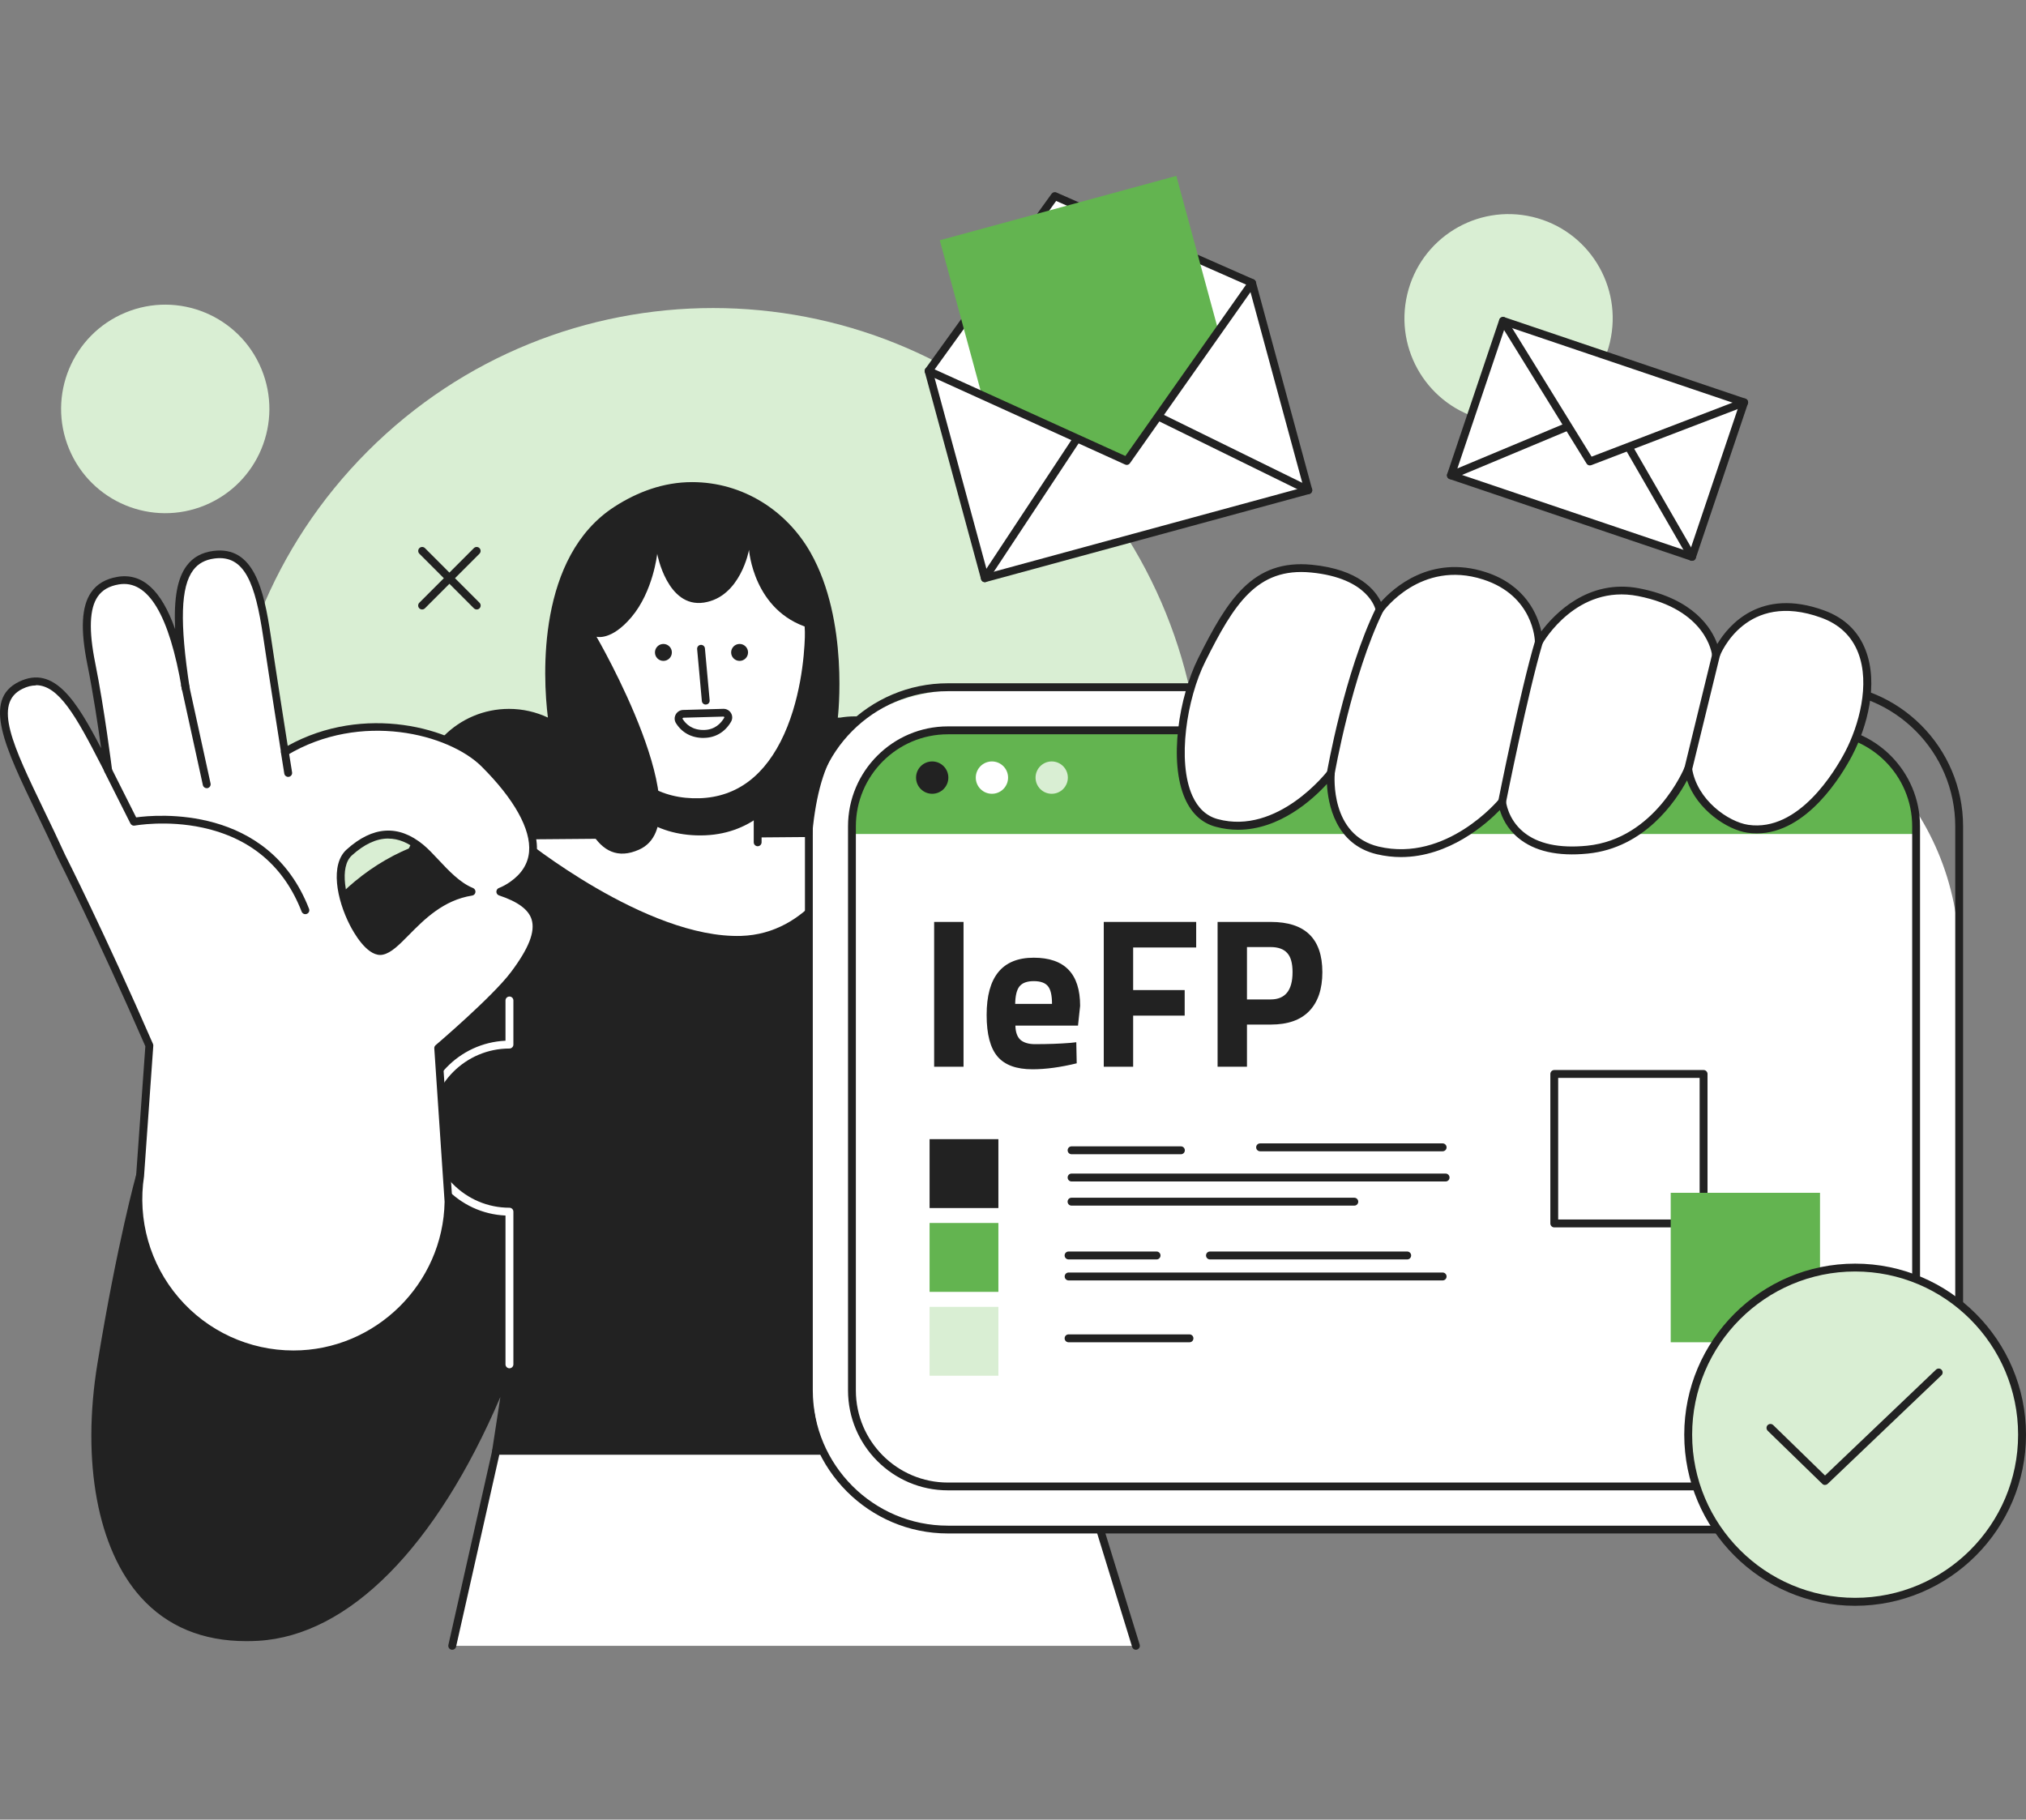
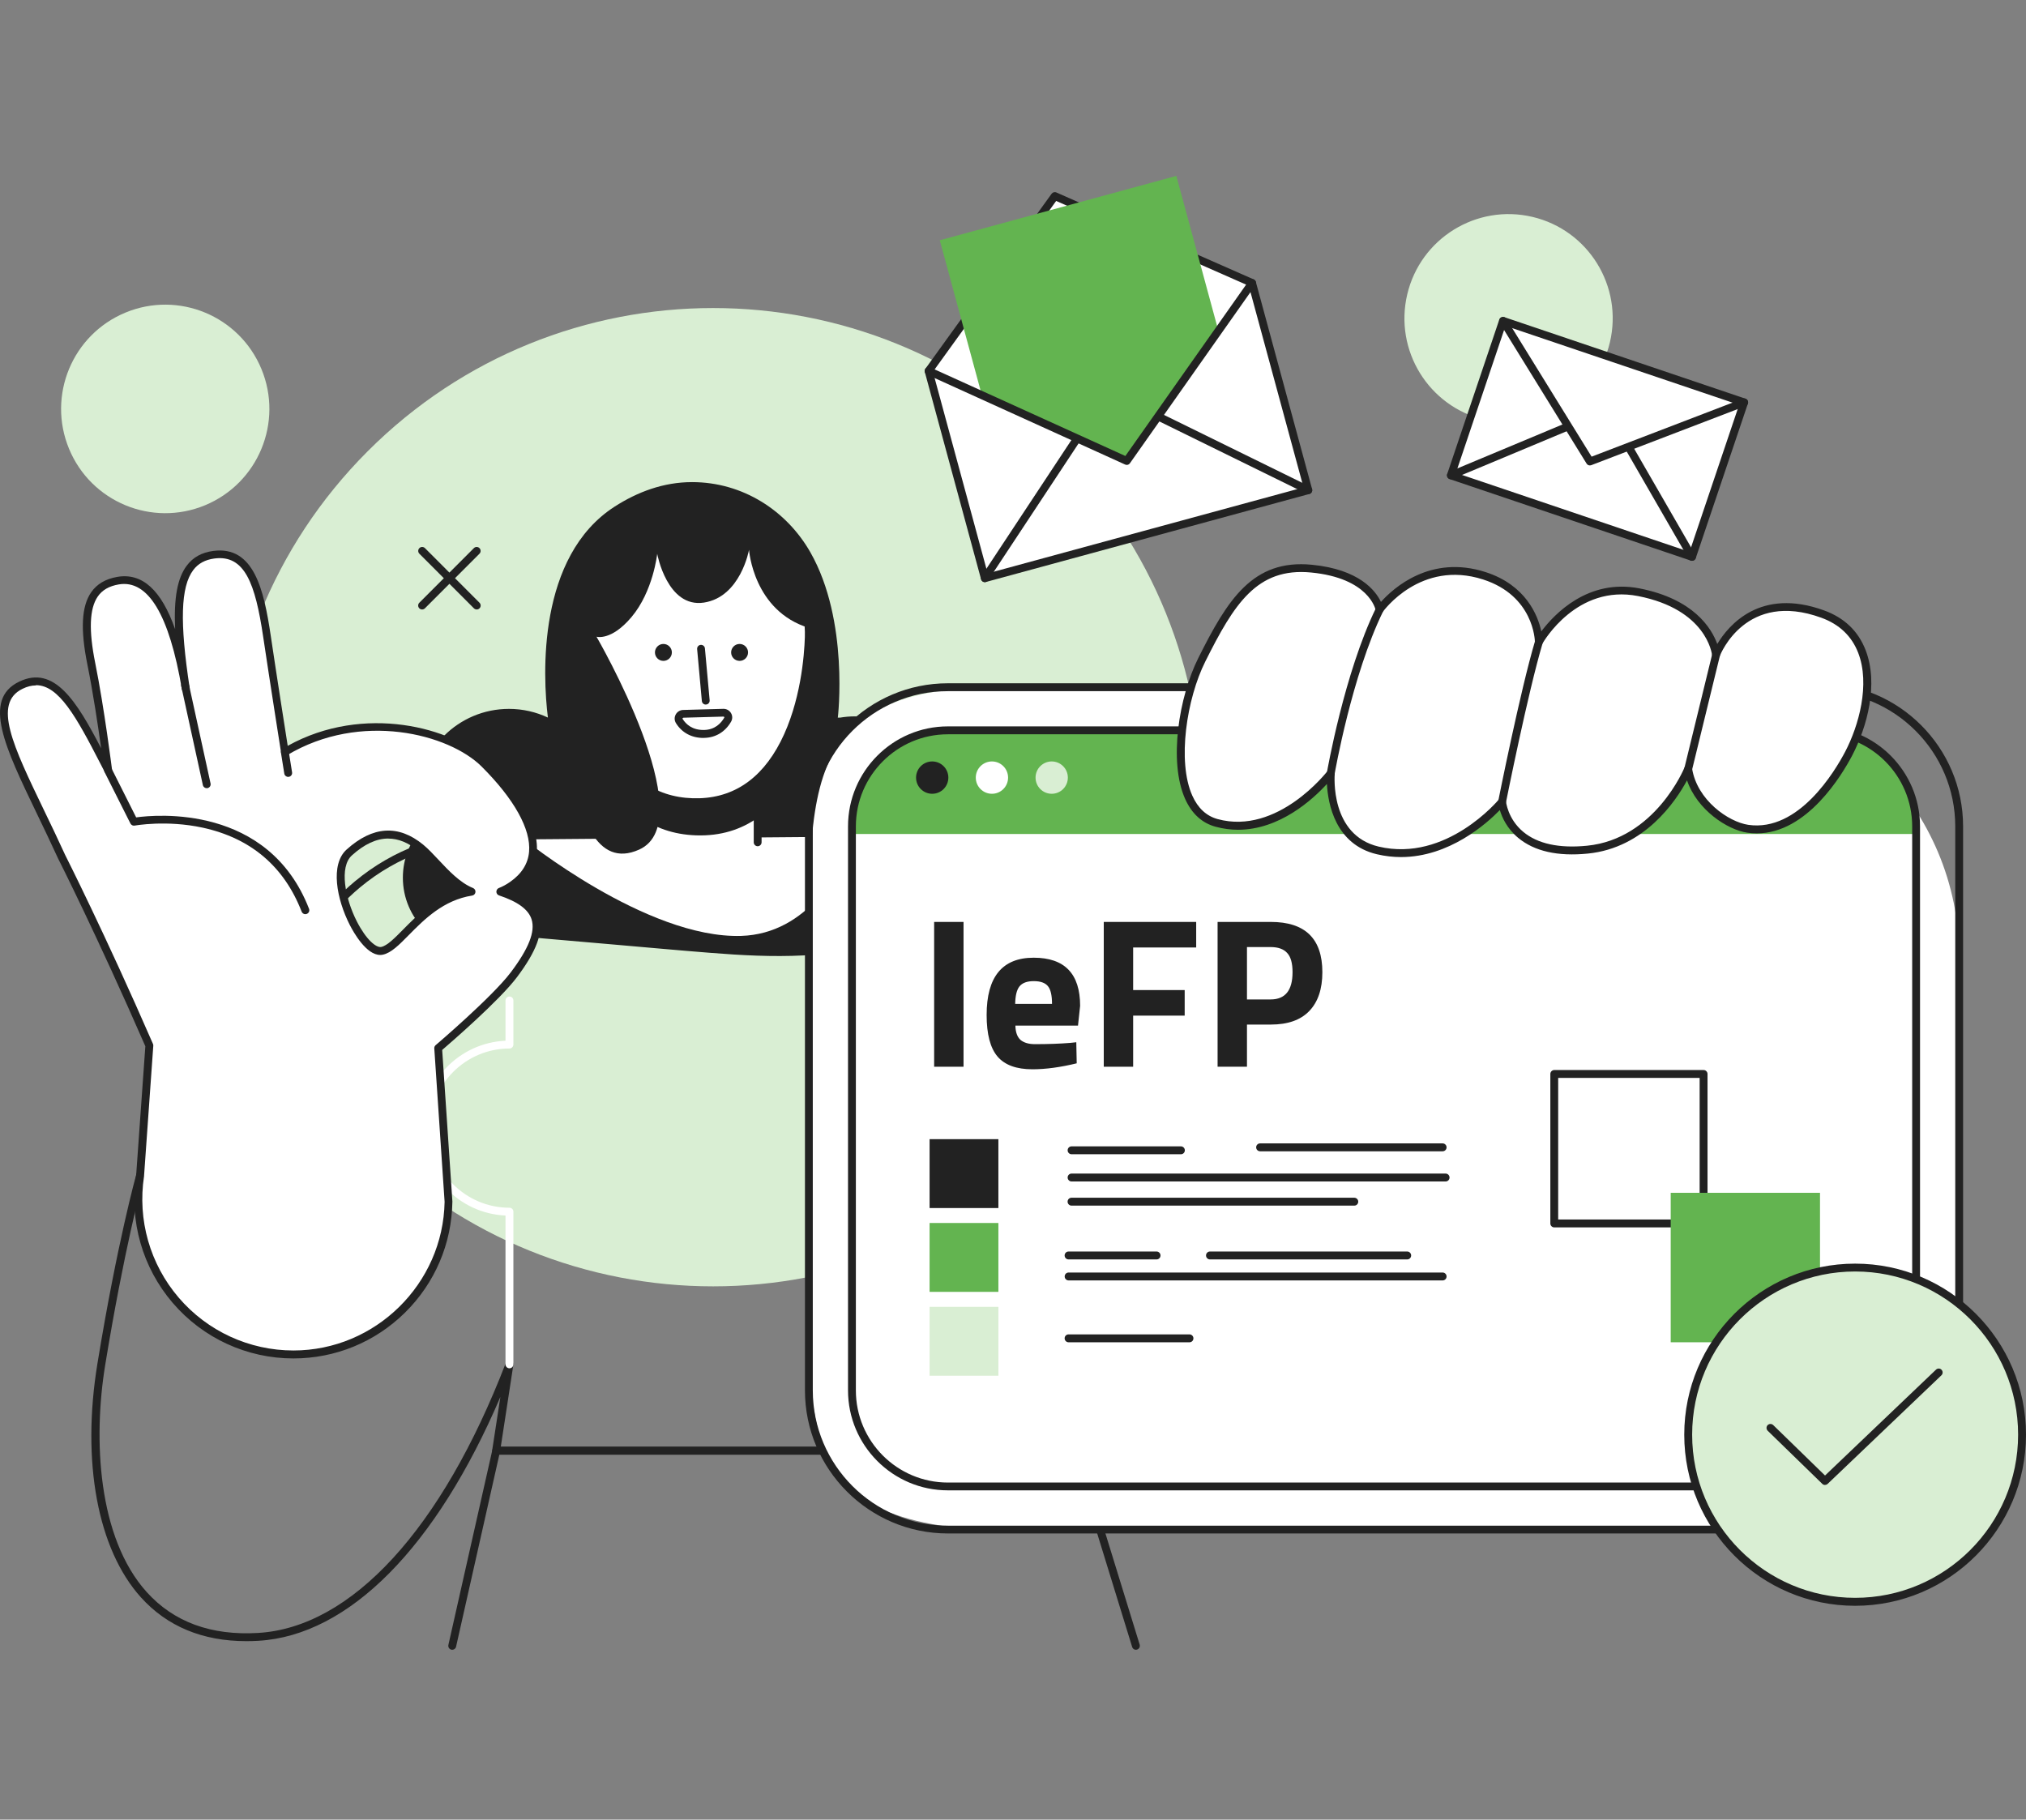
<svg xmlns="http://www.w3.org/2000/svg" width="334" height="300" viewBox="0 0 334 300" fill="none">
  <rect x="0" y="0" width="334" height="300" fill="#808080" stroke="none" />
  <g clip-path="url(#clip0_2229_45971)">
    <path d="M174.514 188.462C205.97 156.967 205.97 105.904 174.514 74.409C143.059 42.914 92.06 42.914 60.605 74.409C29.15 105.904 29.15 156.967 60.605 188.462C92.06 219.957 143.059 219.957 174.514 188.462Z" fill="#D9EED3" />
    <path d="M265.405 56.436C267.583 47.198 261.869 37.941 252.642 35.761C243.415 33.58 234.17 39.302 231.992 48.54C229.814 57.779 235.529 67.035 244.755 69.216C253.982 71.396 263.228 65.675 265.405 56.436Z" fill="#D9EED3" />
    <path d="M33.81 83.299C42.568 79.666 46.728 69.612 43.1 60.843C39.472 52.073 29.43 47.908 20.672 51.541C11.913 55.173 7.754 65.227 11.382 73.997C15.009 82.767 25.051 86.931 33.81 83.299Z" fill="#D9EED3" />
-     <path d="M174.911 167.556C173.458 150.335 158.996 137.134 141.729 137.277L80.859 137.785C72.475 137.861 64.868 140.874 58.944 145.799C56.366 147.94 54.109 150.437 52.241 153.212C41.871 164.831 23.091 193.807 23.091 193.807C23.091 193.807 20.006 204.715 16.701 224.94C13.388 245.166 17.808 271.34 42.589 269.867C59.856 268.835 74.554 249.431 83.986 224.94L81.806 239.174H177.362L174.911 167.548V167.556Z" fill="#222222" />
    <path d="M154.745 132.97C154.762 132.665 154.779 132.352 154.779 132.039C154.779 124.347 148.55 118.11 140.867 118.11C140.064 118.11 139.278 118.186 138.509 118.313C138.256 118.313 138.12 118.321 138.12 118.321C138.12 118.321 140.039 102.37 133.599 91.064C129.702 84.226 122.501 79.487 114.092 79.487C109.35 79.487 105.065 81.129 101.355 83.507C88.55 91.724 89.463 111.374 90.325 118.305C88.373 117.391 86.201 116.874 83.91 116.874C75.543 116.874 68.765 123.661 68.765 132.039C68.765 133.647 69.018 135.187 69.483 136.643C67.573 138.784 66.415 141.602 66.415 144.699C66.415 151.384 71.824 156.8 78.501 156.8C81.223 156.8 83.724 155.903 85.744 154.388C91.01 154.845 96.275 155.302 101.541 155.759C106.73 156.208 111.928 156.69 117.118 157.096C122.223 157.503 127.353 157.782 132.475 157.52C136.87 157.291 141.349 156.707 145.55 155.328C146.817 155.776 148.178 156.03 149.598 156.03C156.275 156.03 161.684 150.614 161.684 143.929C161.684 139.088 158.844 134.916 154.745 132.978V132.97Z" fill="#222222" />
-     <path d="M81.805 239.182H177.362L187.268 271.348H74.554L81.805 239.182Z" fill="white" />
    <path d="M74.553 272C74.502 272 74.46 272 74.41 271.983C74.063 271.907 73.843 271.56 73.919 271.204L81.171 239.039C81.239 238.742 81.501 238.531 81.805 238.531H177.361C177.649 238.531 177.894 238.717 177.978 238.988L187.884 271.154C187.985 271.492 187.8 271.856 187.453 271.966C187.115 272.076 186.751 271.882 186.642 271.535L176.88 239.826H82.32L75.187 271.492C75.12 271.797 74.849 272 74.553 272Z" fill="#222222" />
    <path d="M122.188 154.304C133.167 153.957 138.881 143.48 141.315 137.277L91.39 137.692L86.158 138.191C86.158 138.191 106.569 154.786 122.197 154.304H122.188Z" fill="white" />
    <path d="M287.533 66.356L247.783 52.915L239.195 78.379L278.944 91.82L287.533 66.356Z" fill="white" />
    <path d="M278.945 92.46C278.877 92.46 278.81 92.452 278.734 92.426L238.985 78.988C238.824 78.929 238.689 78.819 238.613 78.658C238.537 78.505 238.528 78.328 238.579 78.159L247.166 52.695C247.225 52.534 247.335 52.399 247.496 52.323C247.648 52.246 247.825 52.238 247.994 52.289L287.743 65.727C288.081 65.846 288.267 66.21 288.149 66.548L279.562 92.012C279.469 92.282 279.215 92.452 278.945 92.452V92.46ZM240.016 77.964L278.531 90.988L286.704 66.751L248.189 53.727L240.016 77.964Z" fill="#222222" />
    <path d="M262.108 76.737C261.888 76.737 261.677 76.627 261.559 76.432L247.241 53.254C247.055 52.949 247.148 52.551 247.452 52.356C247.757 52.17 248.154 52.263 248.348 52.568L262.387 75.29L287.311 65.736C287.649 65.609 288.021 65.778 288.148 66.108C288.275 66.447 288.106 66.819 287.776 66.946L262.353 76.686C262.277 76.711 262.201 76.728 262.125 76.728L262.108 76.737Z" fill="#222222" />
    <path d="M278.944 92.46C278.716 92.46 278.504 92.342 278.378 92.138L268.016 74.173C267.838 73.859 267.94 73.462 268.252 73.284C268.565 73.106 268.962 73.208 269.14 73.521L279.502 91.487C279.679 91.8 279.578 92.198 279.265 92.375C279.164 92.435 279.054 92.46 278.944 92.46Z" fill="#222222" />
    <path d="M239.195 79.022C238.942 79.022 238.697 78.869 238.595 78.624C238.46 78.294 238.612 77.913 238.942 77.778L257.975 69.823C258.305 69.688 258.685 69.84 258.82 70.17C258.956 70.5 258.804 70.881 258.474 71.016L239.44 78.971C239.356 79.005 239.271 79.022 239.187 79.022H239.195Z" fill="#222222" />
    <path d="M40.611 270.578C33.393 270.578 27.553 268.15 23.225 263.351C16.092 255.43 13.413 241.027 16.058 224.839C19.337 204.808 22.439 193.739 22.465 193.629C22.482 193.57 22.507 193.511 22.541 193.451C22.727 193.164 41.422 164.357 51.716 152.814C53.618 149.996 55.9 147.466 58.52 145.3C64.859 140.036 72.576 137.21 80.841 137.134L141.712 136.626C150.231 136.558 158.379 139.681 164.675 145.418C170.972 151.164 174.826 159.001 175.544 167.497C175.544 167.505 175.544 167.522 175.544 167.531L177.995 239.157C177.995 239.335 177.936 239.504 177.81 239.631C177.691 239.758 177.522 239.826 177.345 239.826H81.788C81.602 239.826 81.416 239.741 81.298 239.597C81.171 239.453 81.12 239.259 81.146 239.073L82.49 230.314C71.908 255.067 57.54 269.631 42.614 270.519C41.929 270.561 41.253 270.578 40.594 270.578H40.611ZM23.69 194.078C23.386 195.186 20.445 206.069 17.343 225.05C15.348 237.253 16.092 253.501 24.189 262.488C28.634 267.422 34.813 269.69 42.555 269.224C57.962 268.31 72.838 252.079 83.385 224.712C83.504 224.399 83.833 224.229 84.155 224.314C84.476 224.399 84.679 224.712 84.628 225.042L82.557 238.531H176.685L174.26 167.598C172.831 150.826 158.565 137.802 141.737 137.929L80.867 138.437C72.905 138.513 65.468 141.229 59.365 146.298C56.83 148.406 54.624 150.851 52.781 153.576C52.764 153.602 52.748 153.627 52.731 153.644C42.783 164.789 24.823 192.343 23.699 194.078H23.69Z" fill="#222222" />
    <path d="M124.91 124H105.378V140.062H124.91V124Z" fill="white" />
    <path d="M124.91 139.52C124.555 139.52 124.259 139.232 124.259 138.868V124.643H106.02V138.868C106.02 139.224 105.733 139.52 105.37 139.52C105.006 139.52 104.719 139.232 104.719 138.868V124C104.719 123.644 105.006 123.348 105.37 123.348H124.902C125.257 123.348 125.553 123.636 125.553 124V138.868C125.553 139.224 125.265 139.52 124.902 139.52H124.91Z" fill="#222222" />
    <path d="M124.91 126.352L105.378 125.726V134.586C107.863 136.44 110.956 137.599 114.776 137.726C118.867 137.861 122.206 136.736 124.91 134.823V126.361V126.352Z" fill="#222222" />
    <path d="M115.673 86.663C105.59 86.333 97.155 94.043 96.834 103.884C96.512 113.726 99.141 131.768 114.177 132.259C129.212 132.75 133.016 114.92 133.337 105.078C133.658 95.236 125.747 86.993 115.664 86.663H115.673Z" fill="white" />
    <path d="M114.768 132.919C114.565 132.919 114.362 132.919 114.16 132.911C107.364 132.691 102.175 128.857 99.149 121.833C96.165 114.911 96.081 106.956 96.182 103.859C96.512 93.679 105.26 85.665 115.689 86.012C126.11 86.35 134.317 94.914 133.988 105.095C133.886 108.192 133.278 116.121 129.855 122.832C126.482 129.433 121.276 132.911 114.768 132.911V132.919ZM115.047 87.298C105.606 87.298 97.78 94.626 97.476 103.901C97.374 106.914 97.459 114.632 100.332 121.317C103.181 127.935 107.846 131.404 114.193 131.608C120.532 131.811 125.417 128.663 128.697 122.248C132.001 115.766 132.593 108.065 132.686 105.061C132.999 95.591 125.35 87.636 115.639 87.315C115.436 87.315 115.241 87.306 115.039 87.306L115.047 87.298Z" fill="#222222" />
    <path d="M116.348 116.164C116.018 116.164 115.731 115.91 115.705 115.571L114.928 107.024C114.894 106.669 115.156 106.347 115.511 106.322C115.866 106.288 116.187 106.55 116.212 106.906L116.99 115.453C117.024 115.808 116.762 116.13 116.407 116.155C116.39 116.155 116.365 116.155 116.348 116.155V116.164Z" fill="#222222" />
    <path d="M123.321 107.566C123.321 108.336 122.696 108.962 121.927 108.962C121.158 108.962 120.532 108.336 120.532 107.566C120.532 106.796 121.158 106.169 121.927 106.169C122.696 106.169 123.321 106.796 123.321 107.566Z" fill="#222222" />
    <path d="M109.367 108.962C110.137 108.962 110.762 108.337 110.762 107.566C110.762 106.794 110.137 106.169 109.367 106.169C108.597 106.169 107.973 106.794 107.973 107.566C107.973 108.337 108.597 108.962 109.367 108.962Z" fill="#222222" />
    <path d="M115.959 121.664C114.016 121.664 112.418 120.801 111.438 119.227C111.167 118.787 111.15 118.262 111.395 117.805C111.641 117.348 112.097 117.069 112.613 117.052L119.239 116.866C119.754 116.849 120.245 117.12 120.507 117.56C120.777 118.008 120.777 118.55 120.515 118.998C119.543 120.674 117.971 121.622 116.086 121.656C116.044 121.656 116.002 121.656 115.959 121.656V121.664ZM112.646 118.347C112.587 118.347 112.553 118.389 112.536 118.414C112.511 118.457 112.511 118.499 112.536 118.533C113.069 119.388 114.117 120.386 116.061 120.352C117.87 120.319 118.867 119.235 119.391 118.338C119.416 118.296 119.416 118.254 119.391 118.211C119.374 118.178 119.34 118.152 119.273 118.144L112.646 118.33V118.347Z" fill="#222222" />
    <path d="M114.429 81.027C94.779 81.831 93.317 104.908 93.317 104.908C93.317 104.908 91.212 146.459 105.377 140.07C115.959 135.306 98.337 104.976 98.337 104.976C98.337 104.976 100.746 105.721 104.101 101.743C107.693 97.487 108.344 91.309 108.344 91.309C108.344 91.309 109.984 100.271 116.043 99.349C122.103 98.426 123.481 90.649 123.481 90.649C123.481 90.649 124.183 100.745 133.378 103.529C132.017 90.802 124.056 80.63 114.438 81.027H114.429Z" fill="#222222" />
-     <path d="M82.464 147.686L77.731 147.661C77.376 147.661 77.081 147.365 77.089 147.009C77.089 146.654 77.385 146.366 77.74 146.366L82.473 146.391C82.828 146.391 83.124 146.688 83.115 147.043C83.115 147.399 82.819 147.686 82.464 147.686Z" fill="#222222" />
    <path d="M322.987 207.651V157.824C322.987 133.236 303.08 113.303 278.522 113.303L177.818 113.303C133.353 111 133.353 123.5 133.353 157.824V207.651C133.353 240 131 254.5 177.818 252.172H278.522C303.08 252.172 322.987 232.24 322.987 207.651Z" fill="white" />
    <path d="M300.066 252.824H156.266C143.275 252.824 132.702 242.237 132.702 229.231V136.245C132.702 123.238 143.275 112.652 156.266 112.652H300.066C313.056 112.652 323.629 123.238 323.629 136.245V229.231C323.629 242.237 313.056 252.824 300.066 252.824ZM156.266 113.955C143.985 113.955 133.995 123.957 133.995 136.253V229.239C133.995 241.535 143.985 251.538 156.266 251.538H300.066C312.346 251.538 322.336 241.535 322.336 229.239V136.253C322.336 123.957 312.346 113.955 300.066 113.955H156.266Z" fill="#222222" />
    <path d="M315.888 214.337V151.139C315.888 134.169 302.148 120.412 285.199 120.412L171.141 120.412C154.193 120.412 140.453 134.169 140.453 151.139V214.337C140.453 231.307 154.193 245.064 171.141 245.064H285.199C302.148 245.064 315.888 231.307 315.888 214.337Z" fill="white" />
    <path d="M140.452 136.253V137.497H315.887V136.253C315.887 127.503 308.804 120.42 300.074 120.42H156.274C147.535 120.42 140.461 127.512 140.461 136.253H140.452Z" fill="#63B450" />
    <path d="M300.066 245.715H156.266C147.189 245.715 139.802 238.319 139.802 229.231V136.245C139.802 127.156 147.189 119.76 156.266 119.76H300.066C309.143 119.76 316.53 127.156 316.53 136.245V229.231C316.53 238.319 309.143 245.715 300.066 245.715ZM156.266 121.063C147.899 121.063 141.095 127.876 141.095 136.253V229.239C141.095 237.617 147.899 244.429 156.266 244.429H300.066C308.433 244.429 315.237 237.617 315.237 229.239V136.253C315.237 127.876 308.433 121.063 300.066 121.063H156.266Z" fill="#222222" />
    <path d="M153.68 130.871C155.15 130.871 156.342 129.678 156.342 128.206C156.342 126.733 155.15 125.54 153.68 125.54C152.21 125.54 151.018 126.733 151.018 128.206C151.018 129.678 152.21 130.871 153.68 130.871Z" fill="#222222" />
    <path d="M173.381 130.871C174.851 130.871 176.043 129.678 176.043 128.206C176.043 126.733 174.851 125.54 173.381 125.54C171.911 125.54 170.719 126.733 170.719 128.206C170.719 129.678 171.911 130.871 173.381 130.871Z" fill="#D9EED3" />
    <path d="M163.527 130.871C164.997 130.871 166.189 129.678 166.189 128.206C166.189 126.733 164.997 125.54 163.527 125.54C162.056 125.54 160.864 126.733 160.864 128.206C160.864 129.678 162.056 130.871 163.527 130.871Z" fill="white" />
    <path d="M261.703 140.079C248.383 141.407 247.63 132.191 247.63 132.191C247.63 132.191 238.849 142.981 227.135 140.214C218.463 138.166 219.401 127.495 219.401 127.495C219.401 127.495 211.042 138.53 200.57 135.678C192.186 133.393 194.02 117.01 198.136 108.784C202.878 99.306 206.808 92.832 216.223 93.755C226.391 94.745 227.447 100.525 227.447 100.525C227.447 100.525 233.82 91.428 244.714 94.94C253.597 97.808 253.699 105.848 253.699 105.848C253.699 105.848 259.514 95.557 270.18 97.656C282.097 100 282.908 107.989 282.908 107.989C282.908 107.989 287.337 96.471 300.488 101.253C310.216 104.79 308.813 116.57 304.773 124.271C302.01 129.534 295.966 137.794 288.14 136.651C284.523 136.118 279.164 132.2 278.319 126.784C278.319 126.784 273.476 138.919 261.711 140.095L261.703 140.079Z" fill="white" />
    <path d="M230.963 141.306C229.679 141.306 228.352 141.162 226.983 140.84C220.137 139.224 218.928 132.53 218.75 129.255C216.452 131.768 210.983 136.804 204.112 136.804C202.912 136.804 201.669 136.651 200.393 136.304C198.153 135.695 196.463 134.146 195.373 131.709C192.626 125.548 194.358 114.869 197.545 108.497C202.354 98.883 206.504 92.156 216.274 93.112C224.075 93.873 226.771 97.368 227.659 99.239C229.704 96.954 235.832 91.394 244.909 94.322C251.552 96.463 253.521 101.447 254.096 104.096C256.226 101.261 261.804 95.346 270.298 97.013C279.223 98.765 282.156 103.563 283.103 106.178C284.962 103.081 290.194 96.818 300.7 100.635C304.038 101.845 306.345 104.045 307.554 107.176C309.718 112.762 307.824 119.819 305.34 124.567C303.7 127.698 297.927 137.404 289.611 137.404C289.095 137.404 288.571 137.37 288.039 137.286C284.768 136.804 279.781 133.537 278.116 128.663C276.265 132.098 271.11 139.799 261.77 140.73C256.801 141.229 252.938 140.349 250.276 138.132C248.433 136.592 247.614 134.764 247.259 133.554C245.061 135.813 238.908 141.306 230.963 141.306ZM219.393 126.843C219.469 126.843 219.553 126.86 219.629 126.885C219.9 126.987 220.069 127.258 220.044 127.546C220.01 127.96 219.266 137.684 227.278 139.579C238.452 142.219 247.039 131.887 247.123 131.777C247.292 131.574 247.563 131.489 247.816 131.565C248.07 131.641 248.247 131.87 248.273 132.132C248.273 132.158 248.552 135.018 251.121 137.15C253.496 139.122 257.037 139.892 261.635 139.435C272.859 138.318 277.66 126.649 277.702 126.53C277.812 126.259 278.091 126.09 278.378 126.124C278.666 126.158 278.902 126.378 278.945 126.665C279.764 131.912 284.945 135.509 288.216 135.991C296.533 137.21 302.534 127.089 304.182 123.949C306.43 119.667 308.34 112.821 306.337 107.633C305.272 104.875 303.218 102.92 300.252 101.845C287.878 97.343 283.669 107.76 283.5 108.2C283.39 108.48 283.103 108.649 282.807 108.607C282.511 108.564 282.283 108.327 282.249 108.031C282.215 107.726 281.303 100.483 270.045 98.274C259.97 96.294 254.485 105.746 254.257 106.152C254.113 106.406 253.817 106.533 253.53 106.457C253.242 106.381 253.048 106.127 253.04 105.839C253.04 105.535 252.82 98.223 244.503 95.54C234.184 92.215 228.022 100.796 227.963 100.88C227.811 101.092 227.549 101.202 227.295 101.143C227.042 101.083 226.839 100.88 226.797 100.626C226.754 100.415 225.639 95.312 216.147 94.39C207.188 93.518 203.419 99.636 198.703 109.064C195.635 115.19 194.037 125.54 196.556 131.168C197.477 133.232 198.88 134.536 200.731 135.043C210.654 137.743 218.793 127.199 218.877 127.089C219.004 126.919 219.198 126.835 219.393 126.835V126.843Z" fill="#222222" />
    <path d="M219.393 128.138C219.393 128.138 219.317 128.138 219.283 128.129C218.928 128.07 218.691 127.732 218.75 127.376C218.776 127.215 221.624 110.908 226.847 100.229C227.008 99.907 227.396 99.772 227.718 99.933C228.039 100.093 228.174 100.483 228.013 100.804C222.866 111.315 220.052 127.436 220.026 127.596C219.976 127.909 219.697 128.138 219.384 128.138H219.393Z" fill="#222222" />
    <path d="M247.63 132.835C247.63 132.835 247.545 132.835 247.503 132.826C247.148 132.758 246.92 132.411 246.996 132.065C247.03 131.878 250.647 113.76 253.073 105.653C253.174 105.306 253.538 105.112 253.884 105.222C254.231 105.323 254.425 105.687 254.315 106.034C251.907 114.082 248.298 132.141 248.264 132.327C248.205 132.632 247.934 132.852 247.63 132.852V132.835Z" fill="#222222" />
    <path d="M278.311 127.419C278.26 127.419 278.21 127.419 278.159 127.402C277.812 127.317 277.601 126.962 277.686 126.615L282.275 107.82C282.359 107.473 282.706 107.261 283.061 107.346C283.408 107.43 283.619 107.786 283.534 108.133L278.945 126.928C278.869 127.224 278.607 127.427 278.319 127.427L278.311 127.419Z" fill="#222222" />
    <path d="M215.682 80.816L162.36 95.329L153.088 61.166L173.888 32.326L206.411 46.653L215.682 80.816Z" fill="white" />
    <path d="M162.359 95.981C162.072 95.981 161.81 95.794 161.734 95.498L152.462 61.335C152.412 61.149 152.445 60.946 152.564 60.785L173.364 31.945C173.541 31.7 173.871 31.606 174.15 31.733L206.672 46.06C206.85 46.136 206.985 46.297 207.036 46.483L216.308 80.647C216.4 80.993 216.198 81.349 215.851 81.442L162.528 95.955C162.469 95.972 162.41 95.981 162.359 95.981ZM153.798 61.293L162.824 94.533L214.896 80.359L205.869 47.118L174.116 33.13L153.798 61.293Z" fill="#222222" />
    <path d="M215.682 81.467C215.589 81.467 215.488 81.442 215.395 81.4L190.893 69.366C190.572 69.205 190.436 68.816 190.597 68.494C190.758 68.173 191.146 68.037 191.468 68.198L215.969 80.232C216.291 80.393 216.426 80.782 216.265 81.103C216.155 81.332 215.919 81.467 215.682 81.467Z" fill="#222222" />
    <path d="M162.359 95.981C162.233 95.981 162.114 95.947 162.004 95.871C161.709 95.676 161.624 95.27 161.819 94.974L176.804 72.286C176.998 71.989 177.404 71.905 177.7 72.099C177.995 72.294 178.08 72.7 177.885 72.996L162.9 95.684C162.774 95.871 162.571 95.972 162.359 95.972V95.981Z" fill="#222222" />
    <path d="M193.927 29L154.931 39.612L161.996 65.634L185.746 75.992L200.858 54.531L193.927 29Z" fill="#63B450" />
    <path d="M185.746 76.644C185.653 76.644 185.568 76.627 185.475 76.585L152.817 61.758C152.488 61.606 152.344 61.225 152.496 60.895C152.64 60.565 153.029 60.421 153.358 60.574L185.526 75.18L205.887 46.28C206.089 45.984 206.495 45.916 206.791 46.128C207.087 46.331 207.154 46.737 206.943 47.033L186.278 76.373C186.151 76.551 185.957 76.652 185.746 76.652V76.644Z" fill="#222222" />
    <path d="M280.847 202.362H256.235C255.88 202.362 255.584 202.075 255.584 201.711V177.068C255.584 176.713 255.871 176.416 256.235 176.416H280.847C281.202 176.416 281.497 176.704 281.497 177.068V201.711C281.497 202.066 281.21 202.362 280.847 202.362ZM256.877 201.059H280.196V177.711H256.877V201.059Z" fill="#222222" />
    <path d="M300.04 196.659H275.429V221.301H300.04V196.659Z" fill="#63B450" />
    <path d="M190.665 207.643H176.162C175.807 207.643 175.511 207.355 175.511 206.991C175.511 206.627 175.798 206.34 176.162 206.34H190.665C191.02 206.34 191.316 206.627 191.316 206.991C191.316 207.355 191.028 207.643 190.665 207.643Z" fill="#222222" />
    <path d="M164.591 187.815H153.249V199.172H164.591V187.815Z" fill="#222222" />
    <path d="M164.591 201.635H153.249V212.991H164.591V201.635Z" fill="#63B450" />
    <path d="M164.591 215.462H153.249V226.819H164.591V215.462Z" fill="#D9EED3" />
    <path d="M237.826 189.815H207.738C207.383 189.815 207.087 189.528 207.087 189.164C207.087 188.8 207.374 188.512 207.738 188.512H237.826C238.181 188.512 238.477 188.8 238.477 189.164C238.477 189.528 238.19 189.815 237.826 189.815Z" fill="#222222" />
    <path d="M238.315 194.791H176.659C176.304 194.791 176.008 194.503 176.008 194.14C176.008 193.776 176.295 193.488 176.659 193.488H238.315C238.67 193.488 238.966 193.776 238.966 194.14C238.966 194.503 238.678 194.791 238.315 194.791Z" fill="#222222" />
    <path d="M194.678 190.303H176.659C176.304 190.303 176.008 190.015 176.008 189.652C176.008 189.288 176.295 189 176.659 189H194.678C195.033 189 195.329 189.288 195.329 189.652C195.329 190.015 195.041 190.303 194.678 190.303Z" fill="#222222" />
    <path d="M223.263 198.774H176.651C176.296 198.774 176 198.486 176 198.123C176 197.759 176.287 197.471 176.651 197.471H223.263C223.618 197.471 223.914 197.759 223.914 198.123C223.914 198.486 223.626 198.774 223.263 198.774Z" fill="#222222" />
    <path d="M231.986 207.643H199.472C199.117 207.643 198.821 207.355 198.821 206.991C198.821 206.627 199.109 206.34 199.472 206.34H231.986C232.341 206.34 232.637 206.627 232.637 206.991C232.637 207.355 232.35 207.643 231.986 207.643Z" fill="#222222" />
    <path d="M237.827 211.105H176.17C175.815 211.105 175.52 210.818 175.52 210.454C175.52 210.09 175.807 209.802 176.17 209.802H237.827C238.182 209.802 238.477 210.09 238.477 210.454C238.477 210.818 238.19 211.105 237.827 211.105Z" fill="#222222" />
    <path d="M196.092 221.303H176.163C175.808 221.303 175.512 221.016 175.512 220.652C175.512 220.288 175.799 220 176.163 220H196.092C196.447 220 196.743 220.288 196.743 220.652C196.743 221.016 196.455 221.303 196.092 221.303Z" fill="#222222" />
    <path d="M332.607 242.857C336.098 228.046 326.937 213.206 312.145 209.711C297.353 206.215 282.531 215.388 279.04 230.198C275.549 245.009 284.71 259.849 299.502 263.345C314.294 266.84 329.116 257.668 332.607 242.857Z" fill="#D9EED3" />
    <path d="M305.83 264.748C290.296 264.748 277.66 252.096 277.66 236.542C277.66 220.988 290.296 208.337 305.83 208.337C321.365 208.337 334 220.988 334 236.542C334 252.096 321.365 264.748 305.83 264.748ZM305.83 209.632C291.014 209.632 278.962 221.699 278.962 236.534C278.962 251.368 291.014 263.436 305.83 263.436C320.646 263.436 332.699 251.368 332.699 236.534C332.699 221.699 320.646 209.632 305.83 209.632Z" fill="#222222" />
    <path d="M300.86 244.827C300.699 244.827 300.53 244.768 300.412 244.641L291.419 235.891C291.166 235.637 291.157 235.231 291.402 234.968C291.656 234.714 292.062 234.706 292.324 234.951L300.868 243.27L319.167 225.812C319.429 225.566 319.834 225.575 320.079 225.837C320.325 226.1 320.316 226.506 320.054 226.751L301.308 244.641C301.181 244.759 301.021 244.819 300.86 244.819V244.827Z" fill="#222222" />
    <path d="M78.586 100.483C78.417 100.483 78.256 100.415 78.129 100.296L69.136 91.292C68.883 91.038 68.883 90.624 69.136 90.37C69.39 90.116 69.804 90.116 70.058 90.37L79.05 99.374C79.304 99.628 79.304 100.042 79.05 100.296C78.924 100.423 78.755 100.483 78.594 100.483H78.586Z" fill="#222222" />
    <path d="M69.584 100.483C69.415 100.483 69.254 100.415 69.128 100.296C68.874 100.042 68.874 99.628 69.128 99.374L78.12 90.37C78.374 90.116 78.788 90.116 79.042 90.37C79.295 90.624 79.295 91.038 79.042 91.292L70.049 100.296C69.922 100.423 69.753 100.483 69.593 100.483H69.584Z" fill="#222222" />
    <path d="M83.986 225.592C83.631 225.592 83.335 225.304 83.335 224.94V200.407C75.694 200.069 69.575 193.731 69.575 185.996C69.575 178.261 75.686 171.931 83.335 171.584V164.95C83.335 164.594 83.622 164.298 83.986 164.298C84.349 164.298 84.636 164.586 84.636 164.95V172.219C84.636 172.574 84.349 172.871 83.986 172.871C76.759 172.871 70.877 178.76 70.877 185.996C70.877 193.231 76.759 199.121 83.986 199.121C84.341 199.121 84.636 199.409 84.636 199.773V224.94C84.636 225.296 84.349 225.592 83.986 225.592Z" fill="white" />
    <path d="M82.465 147.035C83.107 146.789 83.775 146.434 84.46 145.951C91.475 141.035 86.564 132.665 79.853 125.963C74.469 120.589 59.56 116.434 46.95 124C46.95 124 45.125 112.474 43.992 104.849C42.86 97.225 41.254 90.683 35.245 91.478C29.184 92.274 28.398 99.103 30.604 113.582C28.694 102.26 25.314 94.762 19.456 95.752C14.622 96.564 13.278 100.762 15.045 109.461C16.566 116.984 17.808 126.995 17.808 126.995C13.05 117.771 9.466 110.045 3.415 112.982C-3.279 116.231 3.339 126.344 10.134 141.229C10.134 141.229 16.566 153.923 24.604 172.38L23.082 193.807C20.69 209.318 32.675 223.315 48.353 223.315C62.316 223.315 73.692 212.111 73.92 198.131L72.213 172.82C72.213 172.82 81.544 164.882 84.679 160.727C90.317 153.255 89.598 149.413 82.44 147.035H82.465ZM62.992 156.766C59.518 157.528 53.391 144.318 57.574 140.552C61.758 136.787 65.68 136.753 69.348 139.765C71.68 141.678 74.317 145.638 77.732 147.018C69.787 148.262 66.094 156.089 62.992 156.766Z" fill="white" />
    <path d="M48.37 223.967C40.704 223.967 33.453 220.624 28.466 214.802C23.488 208.988 21.291 201.313 22.448 193.739L23.961 172.498C16.05 154.355 9.635 141.652 9.568 141.526C8.368 138.902 7.201 136.482 6.077 134.146C0.829 123.238 -2.966 115.36 3.136 112.398C8.959 109.571 12.661 115.664 16.676 123.374C16.177 119.769 15.34 114.183 14.411 109.588C13.236 103.774 13.43 99.983 15.019 97.665C15.957 96.294 17.419 95.439 19.347 95.109C23.437 94.415 26.581 97.25 28.872 103.732C28.635 98.536 29.261 95.287 30.79 93.256C31.822 91.876 33.25 91.089 35.151 90.835C41.854 89.947 43.502 97.225 44.626 104.756C45.556 111.044 46.976 120.073 47.432 122.967C59.983 115.986 74.723 119.938 80.301 125.506C84.29 129.483 88.939 135.331 88.491 140.561C88.288 142.93 87.054 144.919 84.823 146.476C84.578 146.645 84.341 146.806 84.096 146.95C86.775 148.059 88.297 149.438 88.855 151.224C89.615 153.669 88.457 156.817 85.212 161.125C82.321 164.958 74.427 171.787 72.897 173.108L74.579 198.089C74.579 198.089 74.579 198.123 74.579 198.14C74.469 205.07 71.689 211.561 66.753 216.427C61.817 221.284 55.284 223.967 48.362 223.967H48.37ZM5.917 113.007C5.215 113.007 4.48 113.185 3.711 113.566C-1.234 115.969 2.147 122.976 7.252 133.579C8.385 135.923 9.551 138.344 10.743 140.959C10.793 141.06 17.267 153.855 25.221 172.117C25.263 172.21 25.28 172.321 25.271 172.422L23.75 193.849C23.75 193.849 23.75 193.883 23.75 193.9C22.643 201.11 24.722 208.413 29.463 213.947C34.205 219.482 41.102 222.655 48.379 222.655C61.885 222.655 73.058 211.663 73.295 198.14L71.596 172.854C71.579 172.651 71.663 172.447 71.824 172.312C71.917 172.236 81.138 164.374 84.198 160.321C87.173 156.377 88.263 153.602 87.638 151.587C87.13 149.954 85.372 148.659 82.27 147.627C82.008 147.542 81.831 147.297 81.831 147.026C81.831 146.755 81.992 146.501 82.245 146.408C82.862 146.171 83.488 145.824 84.105 145.393C86.006 144.064 87.054 142.389 87.223 140.425C87.544 136.727 84.772 131.743 79.414 126.395C74.013 121.004 59.468 117.23 47.305 124.524C47.119 124.634 46.891 124.643 46.697 124.558C46.502 124.465 46.367 124.287 46.333 124.067C46.316 123.949 44.499 112.457 43.375 104.908C42.09 96.285 40.366 91.419 35.354 92.079C33.816 92.282 32.667 92.909 31.855 93.992C29.785 96.751 29.607 102.573 31.272 113.447C31.323 113.802 31.086 114.133 30.731 114.183C30.376 114.243 30.047 114.006 29.987 113.65C27.908 101.354 24.409 95.54 19.583 96.353C17.986 96.624 16.845 97.284 16.11 98.359C14.749 100.347 14.614 103.918 15.695 109.292C17.2 116.756 18.451 126.775 18.468 126.877C18.51 127.19 18.315 127.486 18.02 127.579C17.724 127.672 17.394 127.537 17.25 127.258L16.566 125.929C12.56 118.135 9.686 112.965 5.925 112.965L5.917 113.007ZM62.679 157.443C60.38 157.443 58.301 153.737 57.684 152.535C55.495 148.262 54.396 142.533 57.143 140.062C61.445 136.186 65.688 135.915 69.762 139.258C70.573 139.926 71.41 140.815 72.289 141.754C73.954 143.531 75.839 145.545 77.977 146.408C78.248 146.518 78.416 146.798 78.383 147.085C78.349 147.373 78.129 147.61 77.842 147.652C73.092 148.397 69.939 151.587 67.404 154.152C65.781 155.802 64.496 157.097 63.136 157.393C62.983 157.427 62.84 157.443 62.688 157.443H62.679ZM64.006 138.251C62.054 138.251 60.068 139.173 58.014 141.026C55.901 142.93 56.864 148.076 58.842 151.943C60.372 154.93 62.02 156.301 62.857 156.123C63.837 155.912 65.063 154.668 66.474 153.238C68.705 150.978 71.655 147.991 75.873 146.764C74.174 145.664 72.686 144.081 71.342 142.643C70.489 141.737 69.686 140.874 68.942 140.265C67.311 138.928 65.671 138.259 64.015 138.259L64.006 138.251Z" fill="#222222" />
    <path d="M50.339 150.724C50.077 150.724 49.832 150.563 49.731 150.31C46.832 142.837 41.338 138.183 33.41 136.457C27.443 135.162 22.254 136.11 22.203 136.118C21.916 136.169 21.637 136.033 21.502 135.771L17.233 127.283C17.073 126.962 17.2 126.572 17.521 126.412C17.842 126.251 18.231 126.378 18.391 126.699L22.448 134.764C25.694 134.316 44.237 132.572 50.948 149.836C51.075 150.166 50.914 150.547 50.576 150.673C50.5 150.707 50.416 150.716 50.339 150.716V150.724Z" fill="#222222" />
    <path d="M34.078 129.949C33.782 129.949 33.512 129.746 33.444 129.441L29.877 113.125C29.801 112.779 30.021 112.432 30.376 112.355C30.723 112.279 31.069 112.499 31.145 112.855L34.712 129.17C34.788 129.517 34.568 129.864 34.213 129.94C34.162 129.949 34.12 129.957 34.078 129.957V129.949Z" fill="#222222" />
    <path d="M47.508 128.087C47.195 128.087 46.916 127.859 46.866 127.537L46.316 124.101C46.257 123.746 46.502 123.416 46.857 123.357C47.212 123.297 47.542 123.543 47.601 123.898L48.151 127.334C48.21 127.689 47.965 128.019 47.61 128.079C47.576 128.079 47.542 128.079 47.508 128.079V128.087Z" fill="#222222" />
    <path d="M209.504 168.921H205.572V175.873H200.728V152H209.504C215.168 152 218 154.762 218 160.285C218 163.07 217.275 165.212 215.823 166.71C214.396 168.184 212.289 168.921 209.504 168.921ZM205.572 164.779H209.469C211.88 164.779 213.085 163.281 213.085 160.285C213.085 158.811 212.793 157.758 212.207 157.126C211.622 156.47 210.71 156.143 209.469 156.143H205.572V164.779Z" fill="#222222" />
    <path d="M181.963 175.873V152H197.199V156.213H186.808V163.234H195.303V167.447H186.808V175.873H181.963Z" fill="#222222" />
    <path d="M167.394 169.097C167.417 170.174 167.698 170.958 168.236 171.449C168.798 171.917 169.594 172.151 170.624 172.151C172.8 172.151 174.743 172.081 176.451 171.941L177.434 171.835L177.504 175.311C174.813 175.966 172.379 176.294 170.202 176.294C167.558 176.294 165.638 175.592 164.445 174.187C163.251 172.783 162.654 170.501 162.654 167.342C162.654 161.046 165.24 157.898 170.413 157.898C175.515 157.898 178.066 160.543 178.066 165.832L177.715 169.097H167.394ZM173.432 165.516C173.432 164.112 173.21 163.141 172.765 162.602C172.32 162.041 171.536 161.76 170.413 161.76C169.313 161.76 168.529 162.052 168.061 162.637C167.616 163.199 167.382 164.159 167.359 165.516H173.432Z" fill="#222222" />
    <path d="M154 175.873V152H158.845V175.873H154Z" fill="#222222" />
  </g>
  <defs>
    <clipPath id="clip0_2229_45971">
      <rect width="334" height="243" fill="white" transform="translate(0 29)" />
    </clipPath>
  </defs>
</svg>